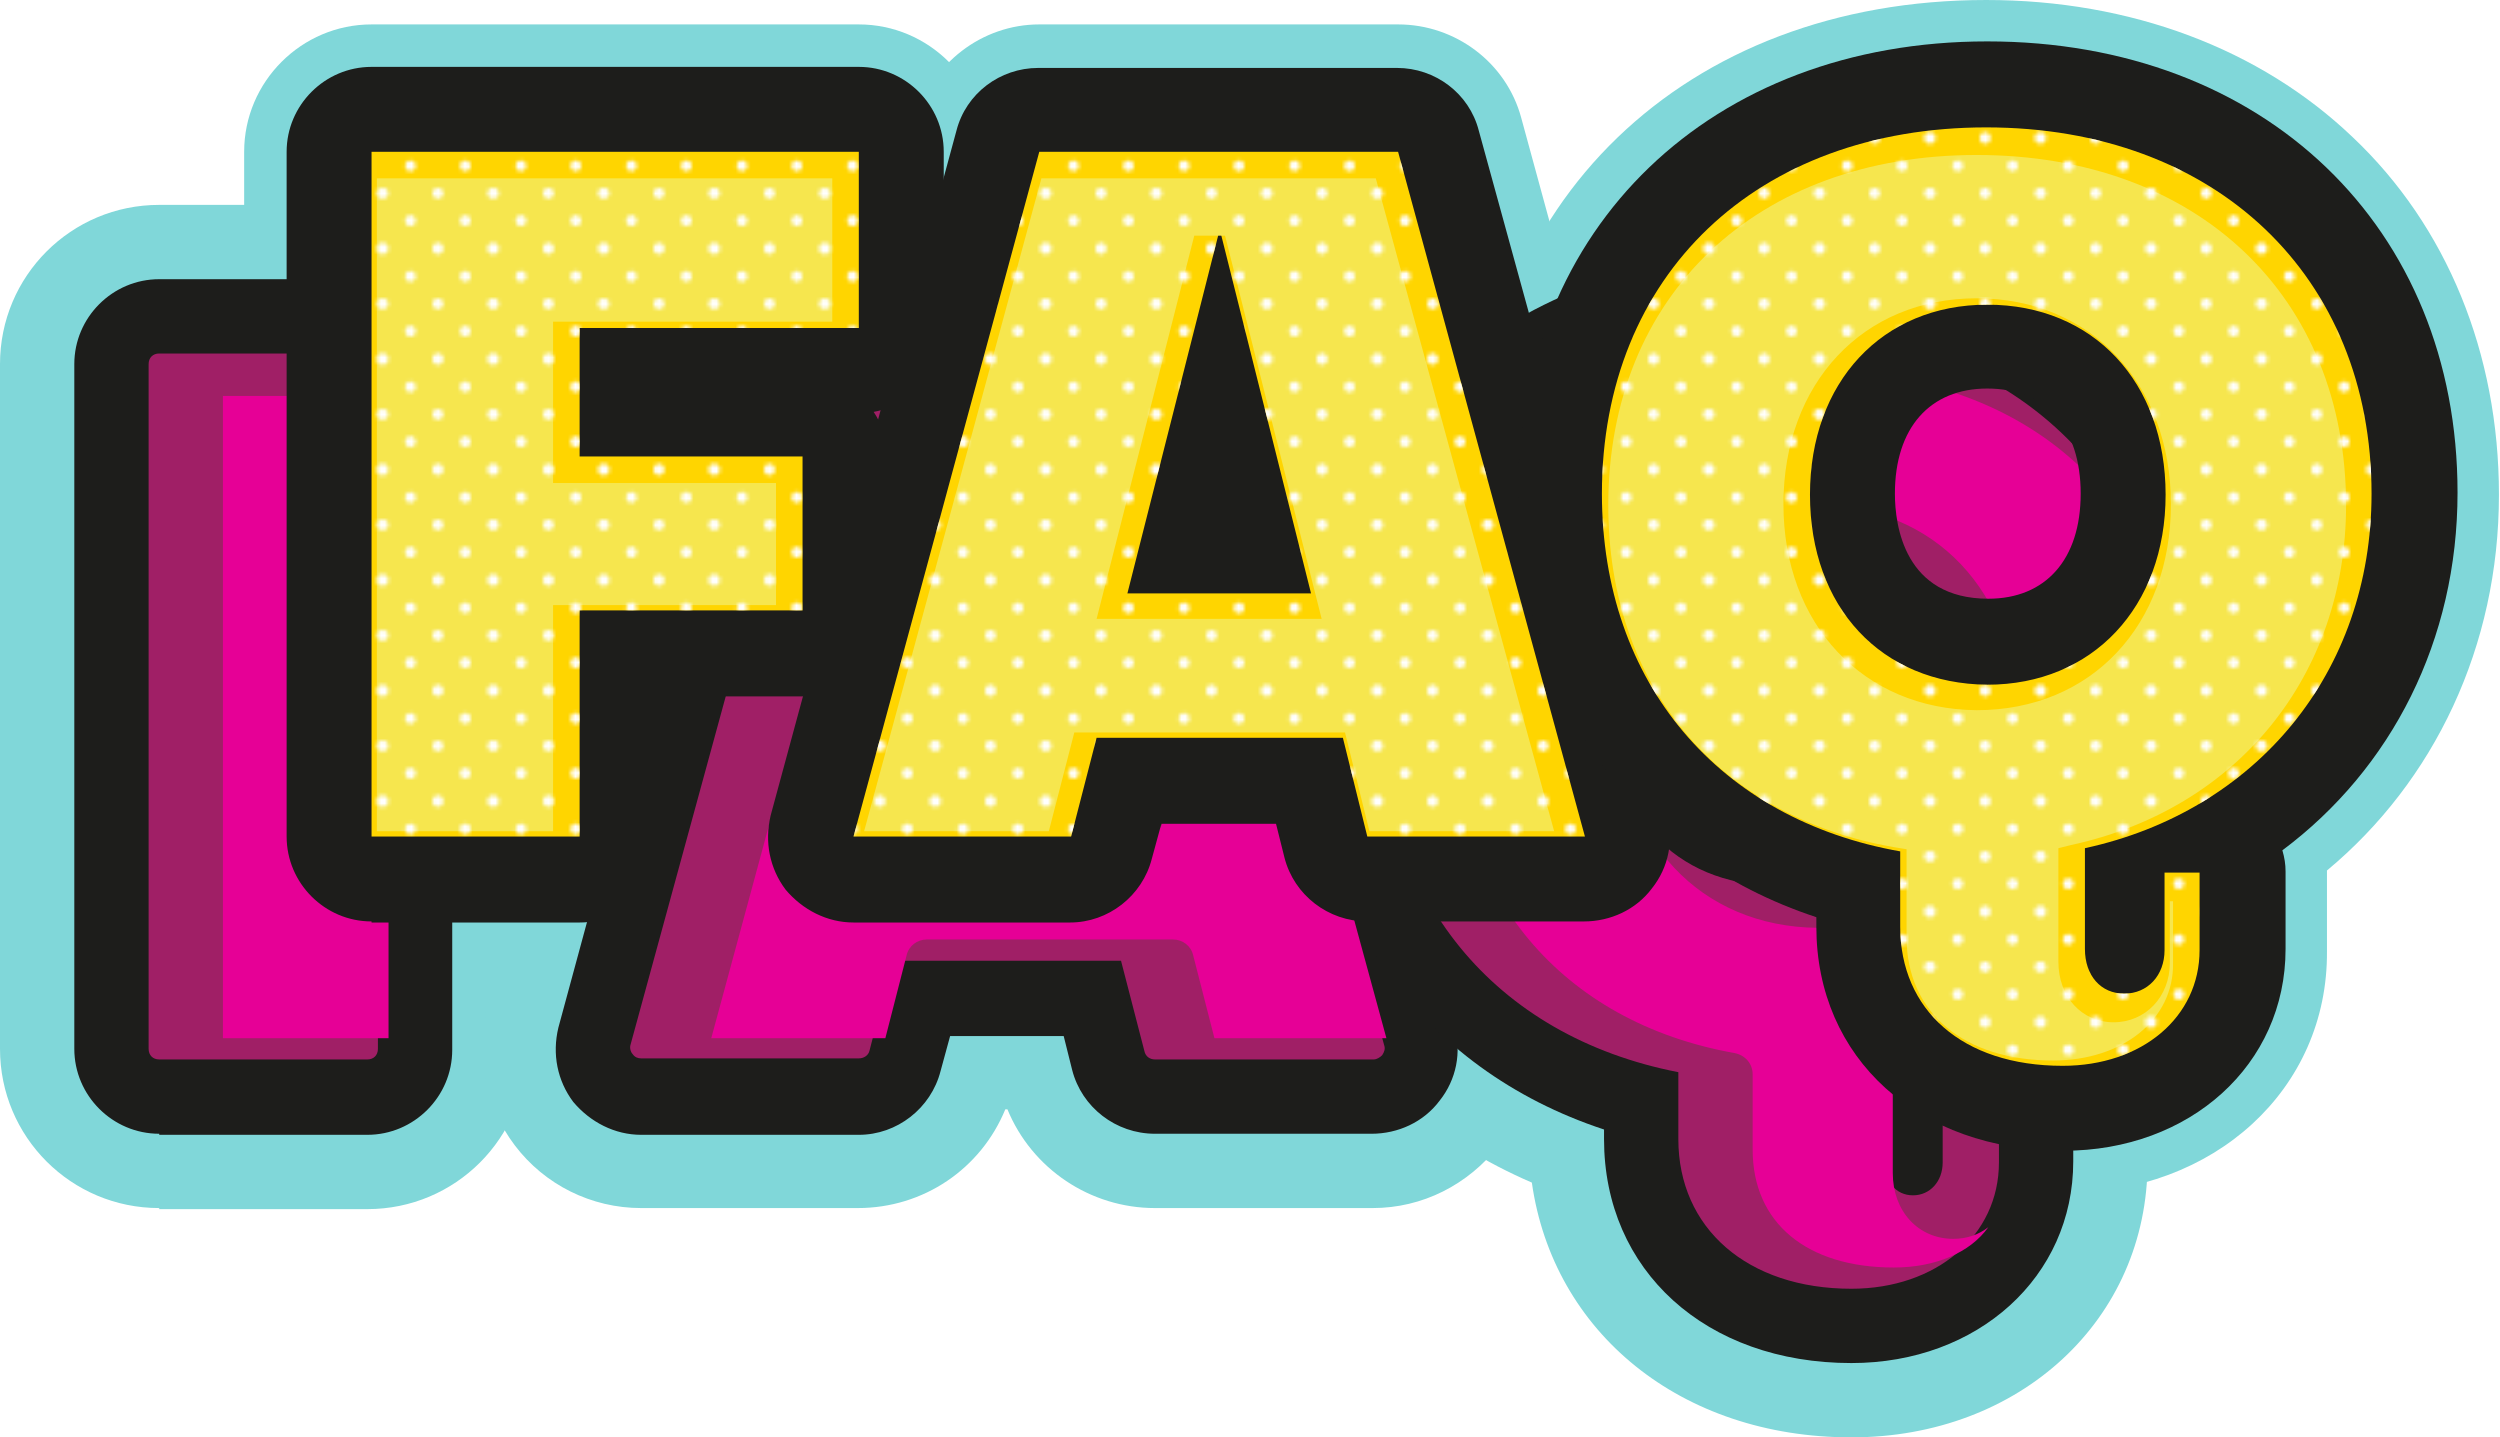
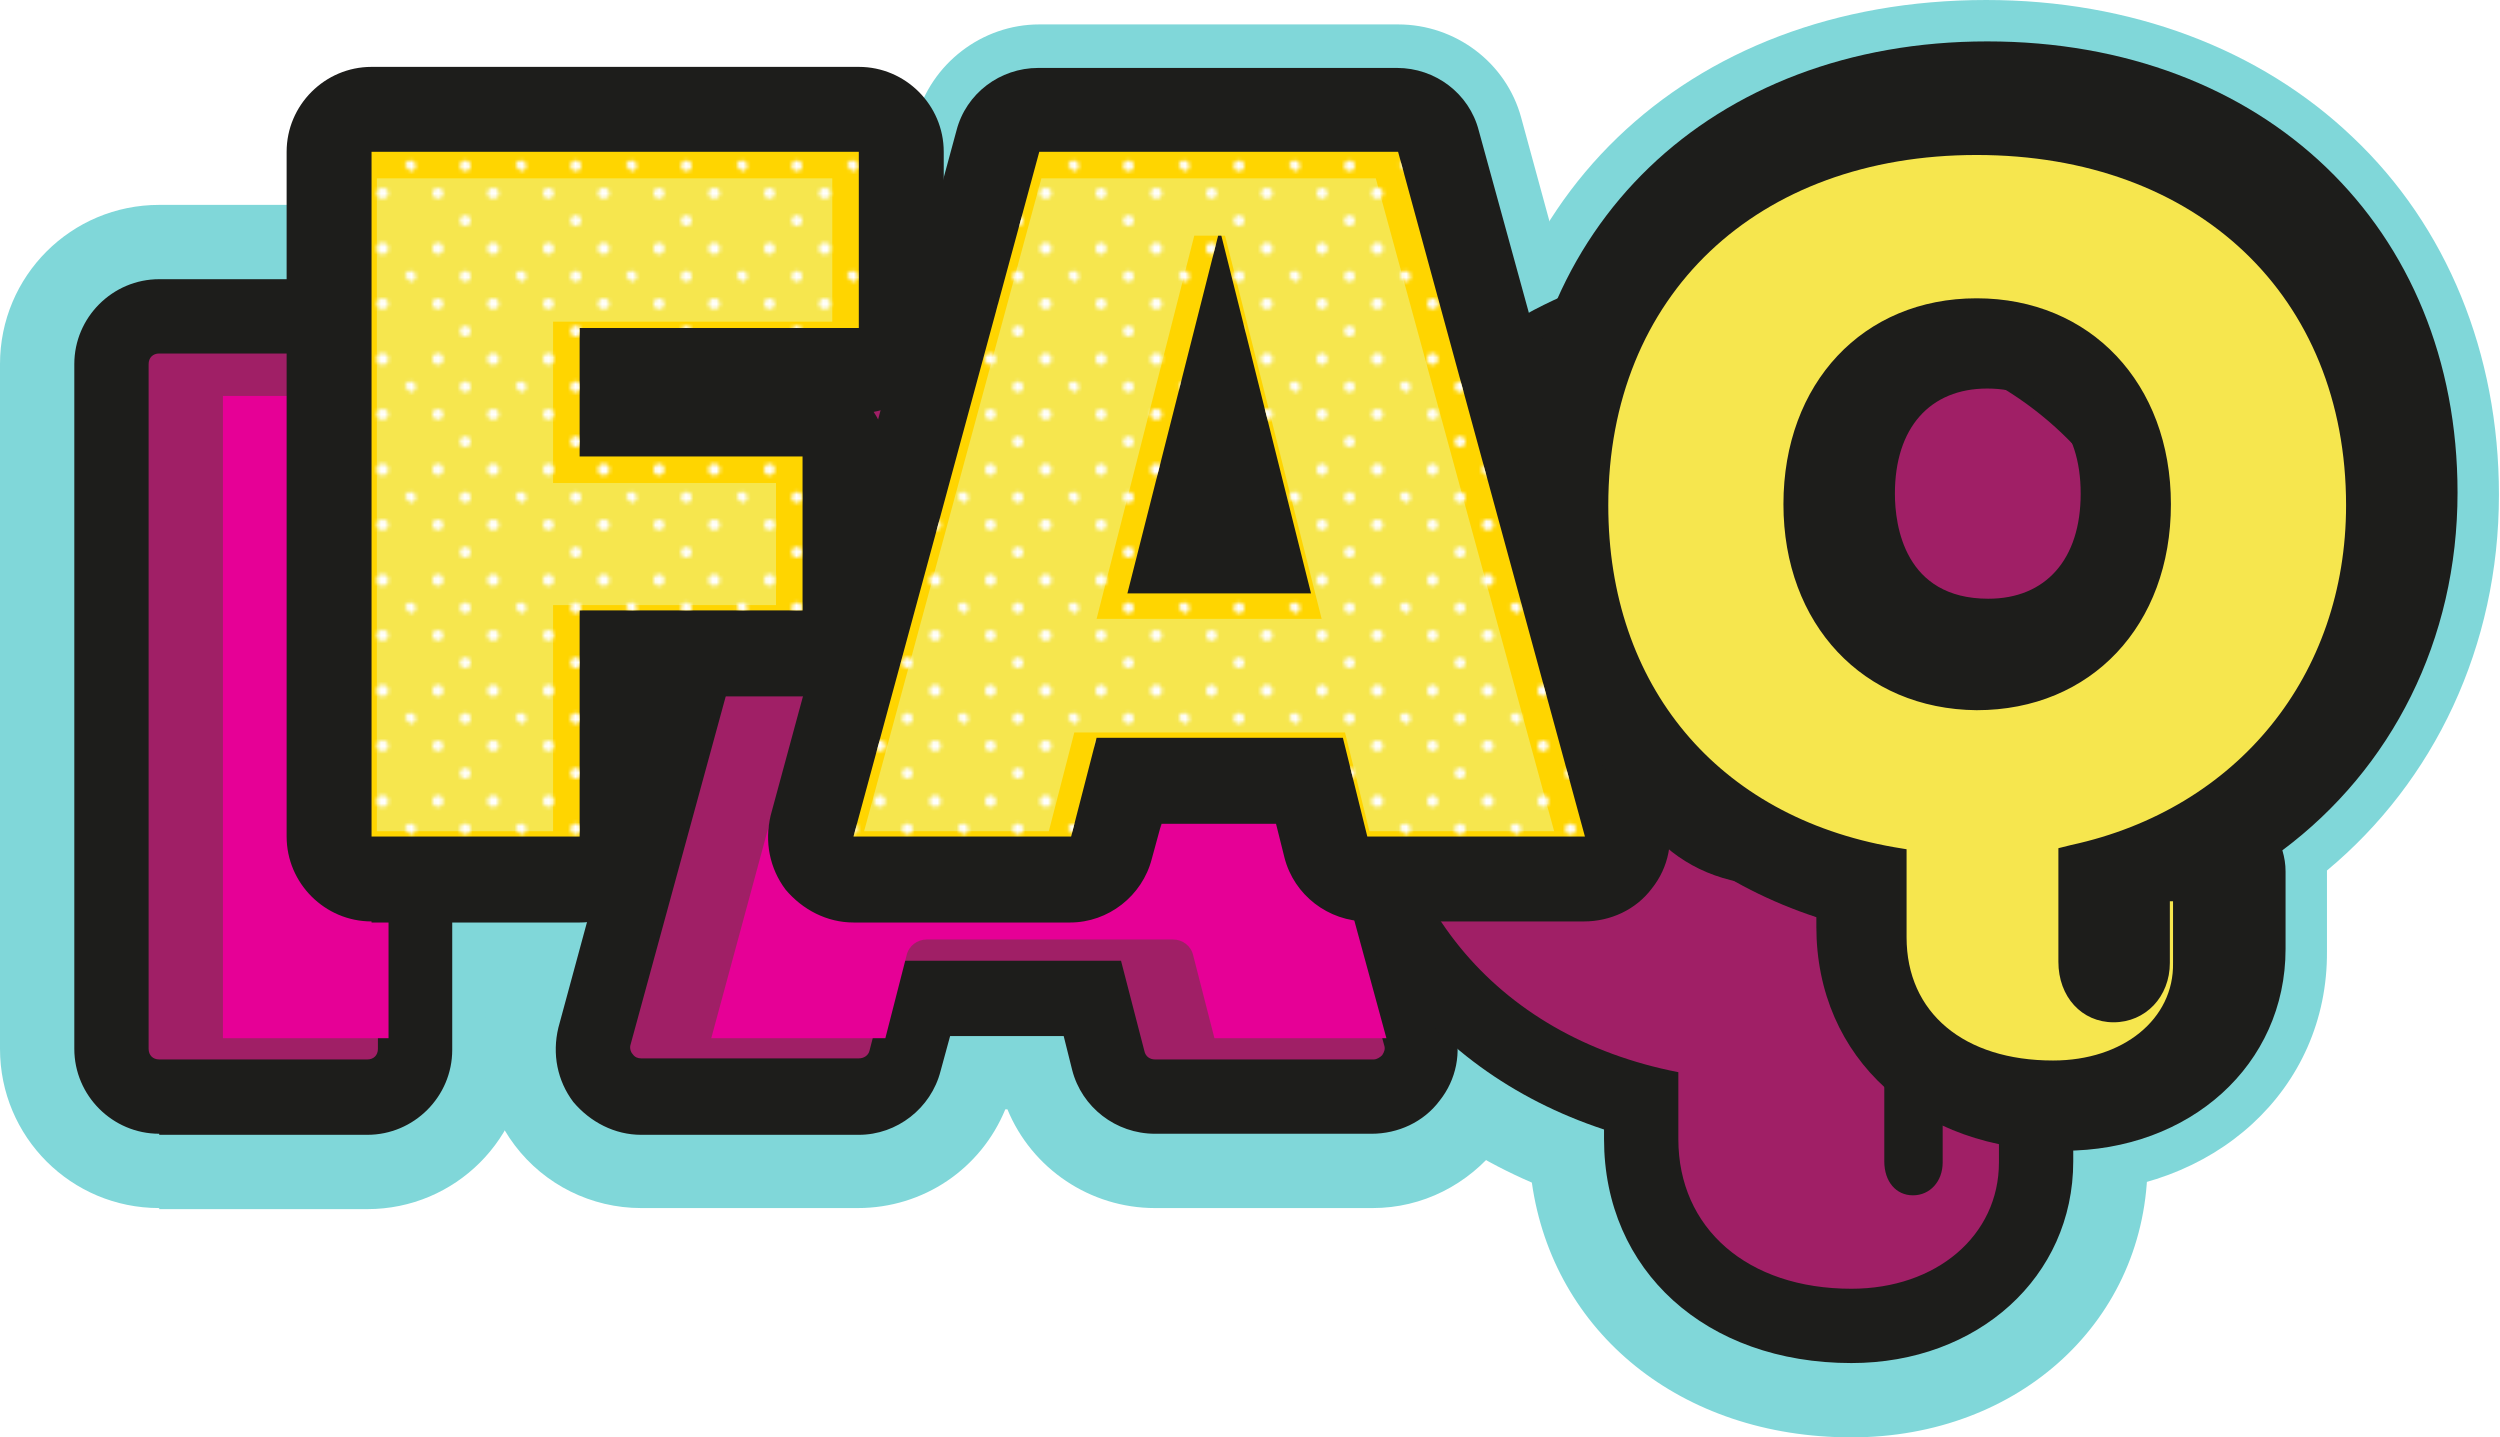
<svg xmlns="http://www.w3.org/2000/svg" xmlns:xlink="http://www.w3.org/1999/xlink" version="1.1" id="Capa_1" x="0px" y="0px" width="235.5px" height="135.4px" viewBox="0 0 235.5 135.4" style="enable-background:new 0 0 235.5 135.4;" xml:space="preserve">
  <style type="text/css">
	.st0{fill:none;}
	.st1{fill:#FFFFFF;}
	.st2{fill:#80D7D9;}
	.st3{fill:#1D1D1B;}
	.st4{fill:#A01F66;}
	.st5{fill:#E60096;}
	.st6{fill:#FFD500;}
	.st7{fill:#F6E64E;}
	.st8{fill:url(#SVGID_1_);}
	.st9{fill:url(#SVGID_2_);}
	.st10{fill:url(#SVGID_3_);}
</style>
  <pattern x="0.5" y="-22.1" width="28.8" height="28.8" patternUnits="userSpaceOnUse" id="_x31_0_dpi_20_x25_" viewBox="1.4 -30.2 28.8 28.8" style="overflow:visible;">
    <g>
      <rect x="1.4" y="-30.2" class="st0" width="28.8" height="28.8" />
      <g>
        <path class="st1" d="M30.2,0c0.8,0,1.4-0.6,1.4-1.4c0-0.8-0.6-1.4-1.4-1.4c-0.8,0-1.4,0.6-1.4,1.4C28.8-0.6,29.4,0,30.2,0z" />
        <path class="st1" d="M15.8,0c0.8,0,1.4-0.6,1.4-1.4c0-0.8-0.6-1.4-1.4-1.4c-0.8,0-1.4,0.6-1.4,1.4C14.4-0.6,15,0,15.8,0z" />
        <path class="st1" d="M30.2-14.4c0.8,0,1.4-0.6,1.4-1.4c0-0.8-0.6-1.4-1.4-1.4c-0.8,0-1.4,0.6-1.4,1.4     C28.8-15,29.4-14.4,30.2-14.4z" />
        <path class="st1" d="M15.8-14.4c0.8,0,1.4-0.6,1.4-1.4c0-0.8-0.6-1.4-1.4-1.4c-0.8,0-1.4,0.6-1.4,1.4C14.4-15,15-14.4,15.8-14.4z     " />
-         <path class="st1" d="M8.6-7.2c0.8,0,1.4-0.6,1.4-1.4c0-0.8-0.6-1.4-1.4-1.4c-0.8,0-1.4,0.6-1.4,1.4C7.2-7.8,7.8-7.2,8.6-7.2z" />
        <path class="st1" d="M23-7.2c0.8,0,1.4-0.6,1.4-1.4c0-0.8-0.6-1.4-1.4-1.4c-0.8,0-1.4,0.6-1.4,1.4C21.6-7.8,22.2-7.2,23-7.2z" />
-         <path class="st1" d="M8.6-21.6c0.8,0,1.4-0.6,1.4-1.4c0-0.8-0.6-1.4-1.4-1.4c-0.8,0-1.4,0.6-1.4,1.4C7.2-22.2,7.8-21.6,8.6-21.6z     " />
+         <path class="st1" d="M8.6-21.6c0.8,0,1.4-0.6,1.4-1.4c0-0.8-0.6-1.4-1.4-1.4c-0.8,0-1.4,0.6-1.4,1.4z     " />
        <path class="st1" d="M23-21.6c0.8,0,1.4-0.6,1.4-1.4c0-0.8-0.6-1.4-1.4-1.4c-0.8,0-1.4,0.6-1.4,1.4C21.6-22.2,22.2-21.6,23-21.6z     " />
      </g>
      <g>
        <path class="st1" d="M1.4,0c0.8,0,1.4-0.6,1.4-1.4c0-0.8-0.6-1.4-1.4-1.4C0.6-2.9,0-2.2,0-1.4C0-0.6,0.6,0,1.4,0z" />
        <path class="st1" d="M1.4-14.4c0.8,0,1.4-0.6,1.4-1.4c0-0.8-0.6-1.4-1.4-1.4c-0.8,0-1.4,0.6-1.4,1.4C0-15,0.6-14.4,1.4-14.4z" />
      </g>
      <g>
        <path class="st1" d="M30.2-28.8c0.8,0,1.4-0.6,1.4-1.4c0-0.8-0.6-1.4-1.4-1.4c-0.8,0-1.4,0.6-1.4,1.4     C28.8-29.4,29.4-28.8,30.2-28.8z" />
        <path class="st1" d="M15.8-28.8c0.8,0,1.4-0.6,1.4-1.4c0-0.8-0.6-1.4-1.4-1.4c-0.8,0-1.4,0.6-1.4,1.4     C14.4-29.4,15-28.8,15.8-28.8z" />
      </g>
      <g>
        <path class="st1" d="M1.4-28.8c0.8,0,1.4-0.6,1.4-1.4c0-0.8-0.6-1.4-1.4-1.4C0.6-31.7,0-31,0-30.2C0-29.4,0.6-28.8,1.4-28.8z" />
      </g>
    </g>
  </pattern>
  <g>
    <g>
      <g>
        <path class="st2" d="M15,113.8c-8.3,0-15-6.7-15-15V34.3c0-8.3,6.7-15,15-15h45.9c8.3,0,15,6.7,15,15v16.6     c0,4.6-2.1,8.7-5.3,11.5c0,0.2,0,0.5,0,0.7v14.5c0,8.3-6.7,15-15,15h-6v6.3c0,8.3-6.7,15-15,15H15z" />
      </g>
      <g>
        <path class="st2" d="M108.8,113.8c-6.1,0-11.6-3.7-13.9-9.3h-0.2c-2.3,5.6-7.7,9.3-13.9,9.3H60.4c-4.7,0-9.1-2.2-11.9-5.9     s-3.8-8.5-2.6-13l17.5-64.5c1.8-6.5,7.7-11.1,14.5-11.1h33.8c6.8,0,12.7,4.5,14.5,11.1l17.6,64.5c1.2,4.5,0.3,9.3-2.6,13     s-7.2,5.9-11.9,5.9H108.8z" />
      </g>
      <g>
        <path class="st2" d="M174.4,135.4c-16.1,0-28.1-9.9-30.1-24c-17.6-7.6-28.4-24.2-28.4-44.9c0-14.1,5.2-26.8,14.7-35.8     c9.3-8.8,22.3-13.7,36.6-13.7c29.7,0,51.3,20.8,51.3,49.5c0,14.8-6.1,27.8-16.2,36.8v6.2C202.3,124.3,190.3,135.4,174.4,135.4z      M167.2,63.6c-0.9,0-1.7,0-1.7,2.9c0,2.9,0.7,2.9,1.7,2.9c0.9,0,1.7-0.1,1.7-2.9C168.9,63.6,168.2,63.6,167.2,63.6z" />
      </g>
    </g>
    <g>
      <g>
-         <path class="st2" d="M35,90.8c-6.6,0-12-5.4-12-12V14.3c0-6.6,5.4-12,12-12h45.9c6.6,0,12,5.4,12,12v16.6c0,4.2-2.2,8-5.5,10.1     c0.1,0.7,0.2,1.4,0.2,2.1v14.5c0,6.6-5.4,12-12,12h-9v9.3c0,6.6-5.4,12-12,12H35z" />
-       </g>
+         </g>
      <g>
        <path class="st2" d="M128.8,90.8c-5.5,0-10.3-3.7-11.6-9.1l-0.1-0.2h-4.6l-0.1,0.3c-1.4,5.3-6.2,9-11.6,9H80.4     c-3.7,0-7.3-1.7-9.5-4.7c-2.3-3-3-6.8-2.1-10.4l17.5-64.5c1.4-5.2,6.2-8.9,11.6-8.9h33.8c5.4,0,10.2,3.6,11.6,8.8l17.6,64.5     c1,3.6,0.2,7.5-2,10.4s-5.8,4.7-9.5,4.7H128.8z" />
      </g>
      <g>
        <path class="st2" d="M194.4,112.4c-15.1,0-26.3-9.6-27.3-23.1c-17.4-6.8-28.2-22.7-28.2-42.8c0-27.4,19.8-46.5,48.2-46.5     c13.6,0,25.8,4.6,34.5,12.9c8.9,8.4,13.8,20.4,13.8,33.7c0,14.3-6.1,27-16.2,35.4c0,0.1,0,0.2,0,0.3v7.3     C219.3,102.6,208.6,112.4,194.4,112.4z M187.2,40.6c-1.2,0-4.7,0-4.7,5.9c0,5.8,3.4,5.9,4.7,5.9c1.2,0,4.7-0.1,4.7-5.9     C191.9,40.6,188.5,40.6,187.2,40.6z" />
      </g>
    </g>
    <g>
      <g>
        <path class="st3" d="M15,106.8c-4.4,0-8-3.6-8-8V34.3c0-4.4,3.6-8,8-8h45.9c4.4,0,8,3.6,8,8v16.6c0,3.9-2.8,7.2-6.6,7.9     c0.8,1.2,1.3,2.7,1.3,4.3v14.5c0,4.4-3.6,8-8,8h-13v13.3c0,4.4-3.6,8-8,8H15z" />
      </g>
      <g>
        <path class="st3" d="M108.8,106.8c-3.7,0-6.9-2.5-7.8-6l-0.8-3.2H89.5l-0.9,3.3c-0.9,3.5-4.1,6-7.7,6H60.4     c-2.5,0-4.8-1.2-6.4-3.1c-1.5-2-2-4.5-1.4-7l17.5-64.5c0.9-3.5,4.1-5.9,7.7-5.9h33.8c3.6,0,6.8,2.4,7.7,5.9L137,96.7     c0.7,2.4,0.2,5-1.4,7c-1.5,2-3.9,3.1-6.4,3.1H108.8z" />
      </g>
      <g>
        <path class="st3" d="M174.4,128.4c-13.7,0-23.3-8.7-23.3-21.1v-0.9c-17.3-5.7-28.1-20.7-28.1-40c0-25,18.2-42.5,44.2-42.5     c26.1,0,44.3,17.5,44.3,42.5c0,13.9-6.2,26-16.5,33.7c0.2,0.7,0.3,1.3,0.3,2v7.3C195.3,120.3,186.3,128.4,174.4,128.4z      M167.2,56.6c-5.4,0-8.7,3.7-8.7,9.9c0,3,0.9,9.9,8.8,9.9c5.4,0,8.7-3.7,8.7-9.9S172.7,56.6,167.2,56.6z" />
      </g>
    </g>
    <g>
      <g>
        <path class="st4" d="M15,99.8c-0.6,0-1-0.4-1-1V34.3c0-0.6,0.4-1,1-1h45.9c0.6,0,1,0.4,1,1v16.6c0,0.6-0.4,1-1,1H35.6V62h20     c0.6,0,1,0.4,1,1v14.5c0,0.6-0.4,1-1,1h-20v20.3c0,0.6-0.4,1-1,1H15z" />
      </g>
      <g>
        <path class="st4" d="M108.8,99.8c-0.5,0-0.9-0.3-1-0.8l-2.2-8.5H84.1l-2.2,8.5c-0.1,0.4-0.5,0.7-1,0.7H60.4     c-0.3,0-0.6-0.1-0.8-0.4c-0.2-0.2-0.3-0.6-0.2-0.9L77,34c0.1-0.4,0.5-0.7,1-0.7h33.8c0.5,0,0.8,0.3,1,0.7l17.6,64.5     c0.1,0.3,0,0.6-0.2,0.9c-0.2,0.2-0.5,0.4-0.8,0.4H108.8z M102.2,74.8l-7.4-29.2l-7.4,29.2H102.2z" />
      </g>
      <g>
        <path class="st4" d="M174.4,121.4c-9.8,0-16.3-5.7-16.3-14.1v-6.3c-17.4-3.4-28.1-16.5-28.1-34.5c0-21.2,15-35.5,37.2-35.5     c22.3,0,37.3,14.3,37.3,35.5c0,17-10.6,30.3-27,34.2v8.7c0,1.9,1.1,3.2,2.7,3.2c1.6,0,2.8-1.3,2.8-3.1v-7.3c0-0.6,0.4-1,1-1h3.3     c0.6,0,1,0.4,1,1v7.3C188.3,116.4,182.4,121.4,174.4,121.4z M167.2,49.6c-9.4,0-15.7,6.8-15.7,16.9c0,10,6.3,16.9,15.7,16.9     c9.4,0,15.8-6.8,15.8-16.9S176.6,49.6,167.2,49.6z" />
      </g>
    </g>
    <g>
      <g>
        <path class="st5" d="M21,97.8V37.3h41.9v12.6H38.6c-1.1,0-2,0.9-2,2V64c0,1.1,0.9,2,2,2h19v10.5h-19c-1.1,0-2,0.9-2,2v19.3H21z" />
      </g>
      <g>
        <path class="st5" d="M114.4,97.8l-2-7.8c-0.2-0.9-1-1.5-1.9-1.5H87.3c-0.9,0-1.7,0.6-1.9,1.5l-2,7.8H67l16.4-60.5h30.7l16.5,60.5     H114.4z M98.9,40.6c-0.9,0-1.7,0.6-1.9,1.5l-8.7,34.3c-0.2,0.6,0,1.2,0.4,1.7c0.4,0.5,1,0.8,1.6,0.8h17.3c0.6,0,1.2-0.3,1.6-0.8     c0.4-0.5,0.5-1.1,0.4-1.7l-8.7-34.3C100.6,41.2,99.8,40.6,98.9,40.6z" />
      </g>
      <g>
-         <path class="st5" d="M178.4,119.4c-8.2,0-13.3-4.2-13.3-11.1v-7.1c0-1-0.7-1.8-1.7-2c-16.3-2.9-26.5-15-26.5-31.7     c0-19.5,13.8-32.5,34.2-32.5c20.5,0,34.3,13.1,34.3,32.5c0,15.8-10,28.1-25.5,31.5c-0.9,0.2-1.6,1-1.6,2v9.5     c0,3.6,2.4,6.2,5.7,6.2c1.3,0,2.4-0.4,3.3-1.1C185.6,118,182.3,119.4,178.4,119.4z M171.2,47.6c-11,0-18.7,8.2-18.7,19.9     c0,11.6,7.7,19.8,18.7,19.9c11.1,0,18.8-8.2,18.8-19.9S182.2,47.6,171.2,47.6z" />
-       </g>
+         </g>
    </g>
    <g>
      <g>
        <path class="st3" d="M35,86.8c-4.4,0-8-3.6-8-8V14.3c0-4.4,3.6-8,8-8h45.9c4.4,0,8,3.6,8,8v16.6c0,3.9-2.8,7.2-6.6,7.9     c0.8,1.2,1.3,2.7,1.3,4.3v14.5c0,4.4-3.6,8-8,8h-13v13.3c0,4.4-3.6,8-8,8H35z" />
      </g>
      <g>
        <path class="st3" d="M128.8,86.8c-3.7,0-6.9-2.5-7.8-6l-0.8-3.2h-10.8l-0.9,3.3c-0.9,3.5-4.1,6-7.7,6H80.4     c-2.5,0-4.8-1.2-6.4-3.1c-1.5-2-2-4.5-1.4-7l17.5-64.5c0.9-3.5,4.1-5.9,7.7-5.9h33.8c3.6,0,6.8,2.4,7.7,5.9L157,76.7     c0.7,2.4,0.2,5-1.4,7c-1.5,2-3.9,3.1-6.4,3.1H128.8z" />
      </g>
      <g>
        <path class="st3" d="M194.4,108.4c-13.7,0-23.3-8.7-23.3-21.1v-0.9c-17.3-5.7-28.1-20.7-28.1-40c0-25,18.2-42.5,44.2-42.5     c26.1,0,44.3,17.5,44.3,42.5c0,13.9-6.2,26-16.5,33.7c0.2,0.7,0.3,1.3,0.3,2v7.3C215.3,100.3,206.3,108.4,194.4,108.4z      M187.2,36.6c-5.4,0-8.7,3.7-8.7,9.9c0,3,0.9,9.9,8.8,9.9c5.4,0,8.7-3.7,8.7-9.9S192.7,36.6,187.2,36.6z" />
      </g>
    </g>
    <g>
      <path class="st6" d="M54.6,57.5v21.3H35V14.3h45.9v16.6H54.6V43h21v14.5H54.6z" />
      <path class="st6" d="M100.9,78.8H80.4l17.5-64.5h33.8l17.6,64.5h-20.5l-2.3-9.3h-23.2L100.9,78.8z M114.9,21.6l-8.7,34.3h17.3    L114.9,21.6z" />
-       <path class="st6" d="M196.4,89.4c0,2.5,1.5,4.2,3.7,4.2c2.2,0,3.8-1.7,3.8-4.1v-7.3h3.3v7.3c0,6.3-5.4,10.9-12.9,10.9    c-9.5,0-15.3-5.3-15.3-13.1v-7.1c-17-3-28.1-15.8-28.1-33.7c0-20.6,14.6-34.5,36.2-34.5s36.3,14,36.3,34.5    c0,16.9-10.9,29.9-27,33.4V89.4z M187.2,64.5c9.9,0,16.8-7.3,16.8-17.9s-6.8-17.9-16.8-17.9c-9.9,0-16.7,7.3-16.7,17.9    S177.2,64.4,187.2,64.5z" />
    </g>
    <g>
      <g>
        <polygon class="st7" points="35.5,78.3 35.5,16.8 78.4,16.8 78.4,30.3 52.1,30.3 52.1,45.5 73.1,45.5 73.1,57 52.1,57 52.1,78.3         " />
      </g>
      <g>
        <path class="st7" d="M129,78.3l-2.3-9.3h-25.5l-2.4,9.3H81.4l16.7-61.5h31.5l16.8,61.5H129z M103.3,58.3h21.2l-9.1-36.1h-2.9     L103.3,58.3z" />
      </g>
      <g>
        <path class="st7" d="M193.4,99.9c-8.4,0-13.8-4.5-13.8-11.6V80l-1.2-0.2c-16.6-2.9-26.9-15.2-26.9-32.2c0-19.8,14-33,34.7-33     c20.8,0,34.8,13.3,34.8,33c0,16-10.2,28.6-25.9,32l-1.2,0.3v10.7c0,3.3,2.2,5.7,5.2,5.7c3,0,5.3-2.4,5.3-5.6v-5.8h0.3v5.8     C204.8,96,200,99.9,193.4,99.9z M186.2,28.1c-10.7,0-18.2,8-18.2,19.4c0,11.3,7.5,19.3,18.2,19.4c10.8,0,18.3-8,18.3-19.4     S196.9,28.1,186.2,28.1z" />
      </g>
    </g>
    <g>
      <pattern id="SVGID_1_" xlink:href="#_x31_0_dpi_20_x25_" patternTransform="matrix(0.359 0 0 0.359 -5148.801 -5101.267)">
		</pattern>
      <path class="st8" d="M54.6,57.5v21.3H35V14.3h45.9v16.6H54.6V43h21v14.5H54.6z" />
      <pattern id="SVGID_2_" xlink:href="#_x31_0_dpi_20_x25_" patternTransform="matrix(0.359 0 0 0.359 -5148.801 -5101.267)">
		</pattern>
      <path class="st9" d="M100.9,78.8H80.4l17.5-64.5h33.8l17.6,64.5h-20.5l-2.3-9.3h-23.2L100.9,78.8z M114.9,21.6l-8.7,34.3h17.3    L114.9,21.6z" />
      <pattern id="SVGID_3_" xlink:href="#_x31_0_dpi_20_x25_" patternTransform="matrix(0.359 0 0 0.359 -5148.801 -5101.267)">
		</pattern>
-       <path class="st10" d="M196.4,89.4c0,2.5,1.5,4.2,3.7,4.2c2.2,0,3.8-1.7,3.8-4.1v-7.3h3.3v7.3c0,6.3-5.4,10.9-12.9,10.9    c-9.5,0-15.3-5.3-15.3-13.1v-7.1c-17-3-28.1-15.8-28.1-33.7c0-20.6,14.6-34.5,36.2-34.5s36.3,14,36.3,34.5    c0,16.9-10.9,29.9-27,33.4V89.4z M187.2,64.5c9.9,0,16.8-7.3,16.8-17.9s-6.8-17.9-16.8-17.9c-9.9,0-16.7,7.3-16.7,17.9    S177.2,64.4,187.2,64.5z" />
    </g>
  </g>
  <g>
</g>
  <g>
</g>
  <g>
</g>
  <g>
</g>
  <g>
</g>
  <g>
</g>
  <g>
</g>
  <g>
</g>
  <g>
</g>
  <g>
</g>
  <g>
</g>
  <g>
</g>
  <g>
</g>
  <g>
</g>
  <g>
</g>
</svg>